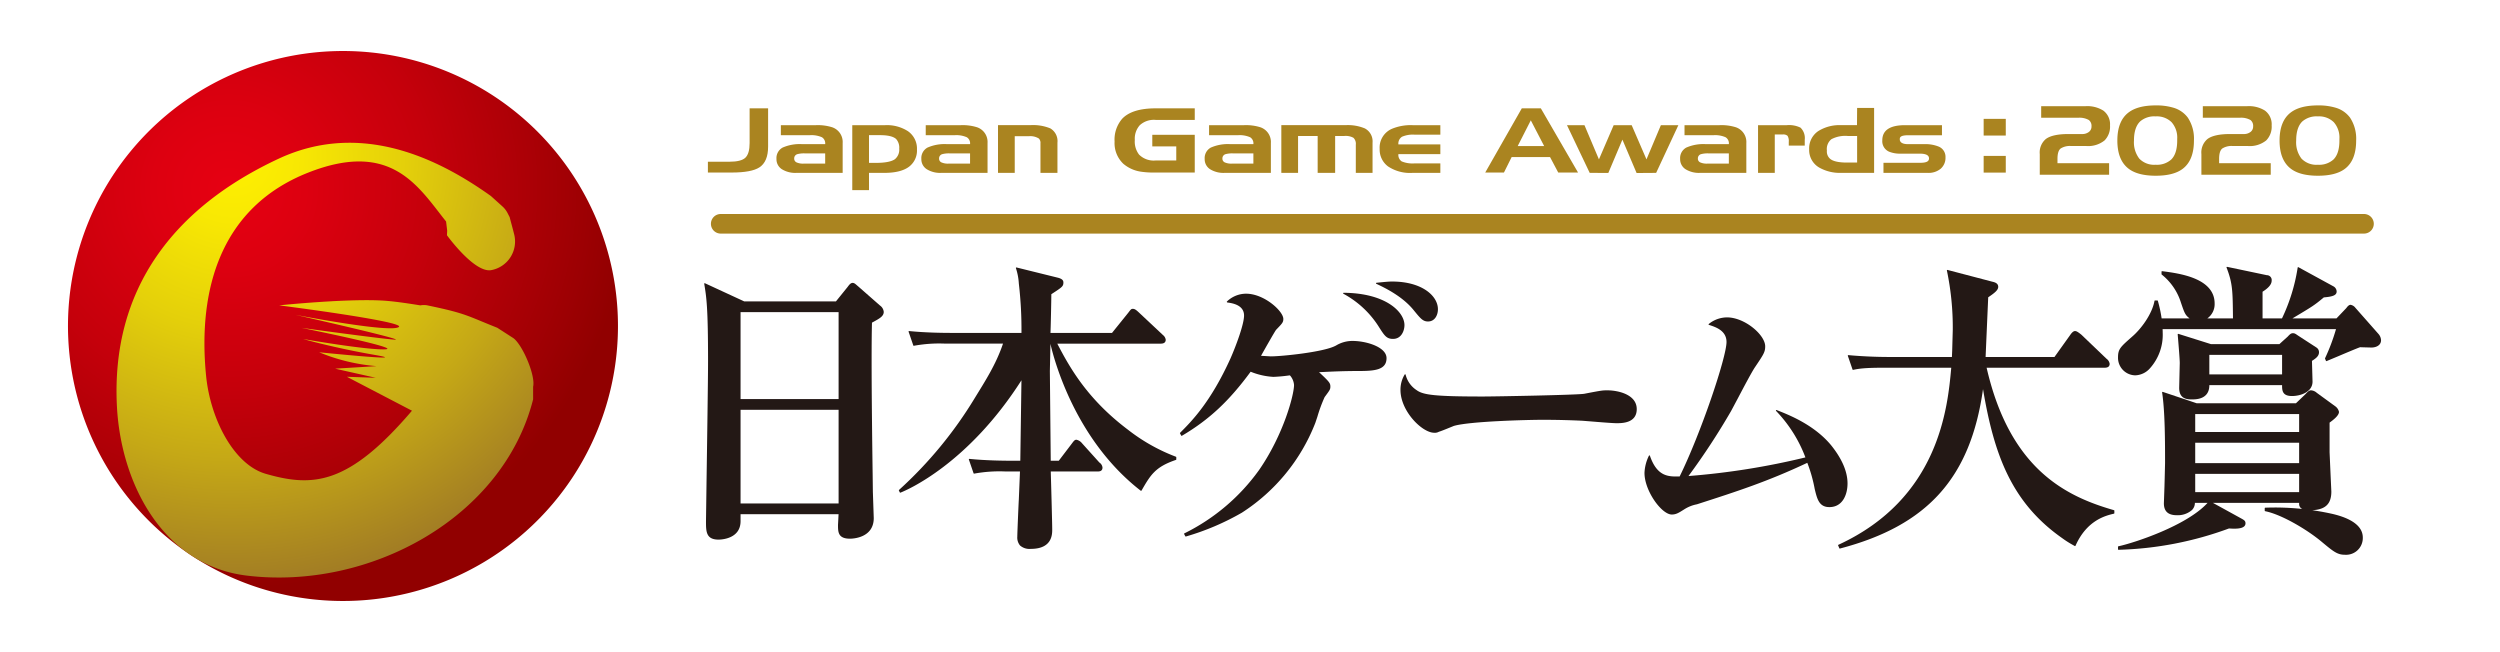
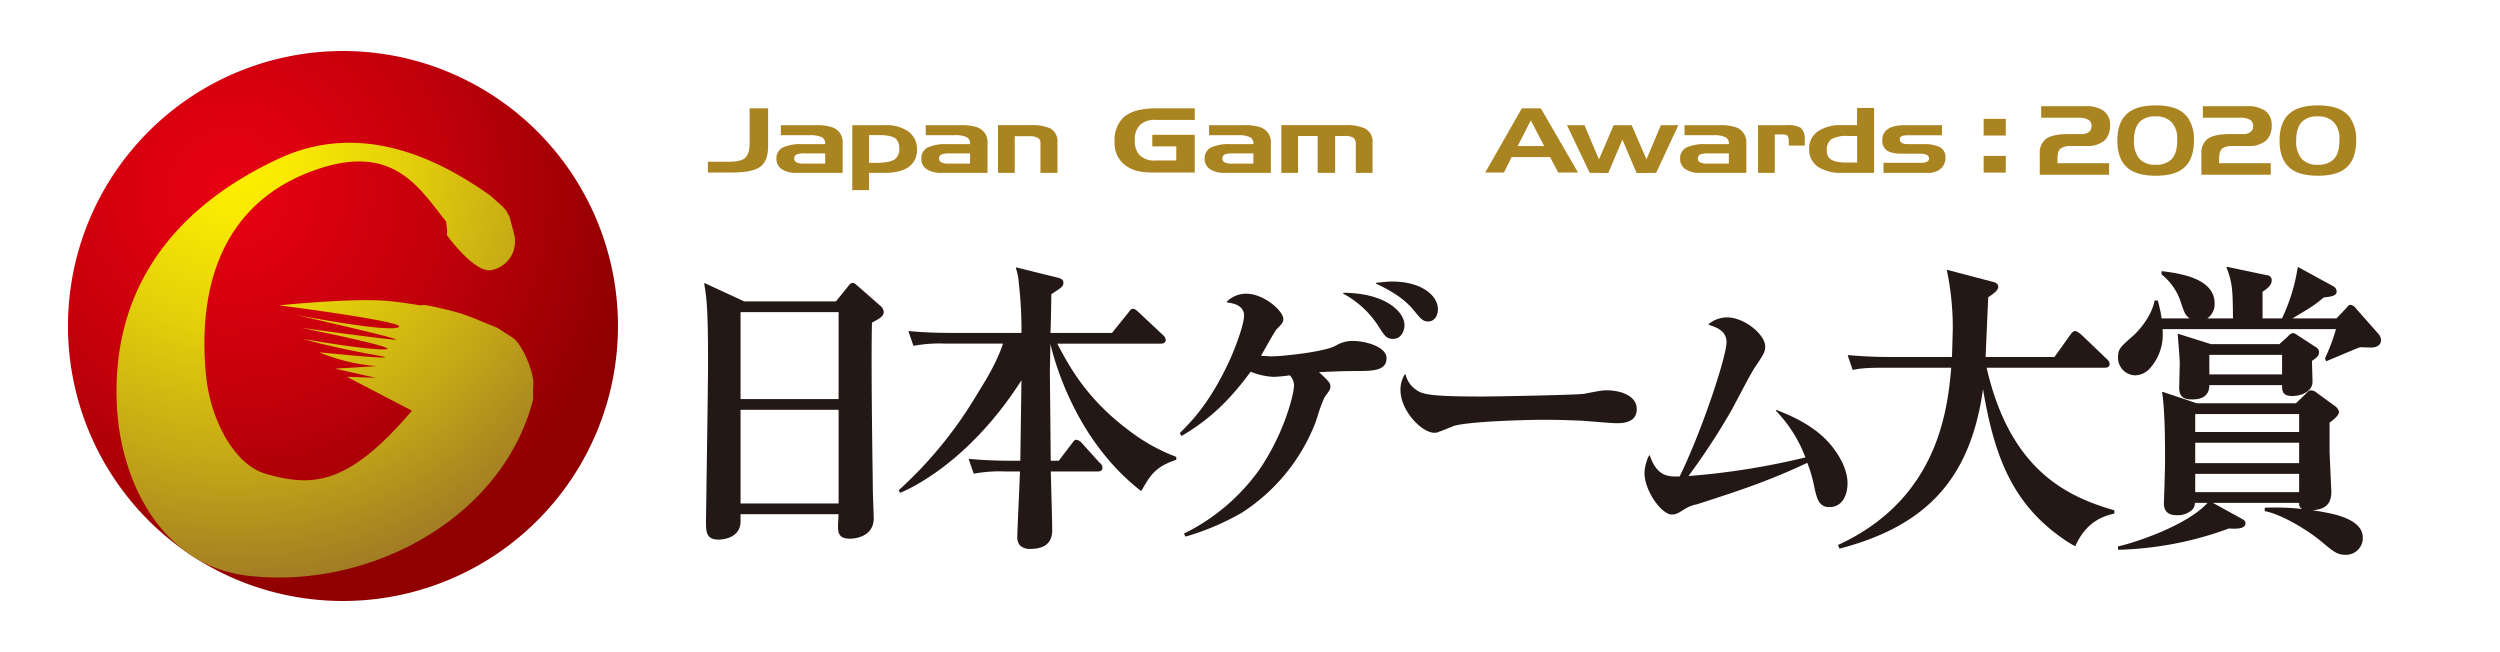
<svg xmlns="http://www.w3.org/2000/svg" viewBox="0 0 625.578 163.125">
  <defs>
    <style>.a{fill:#fff;}.b{fill:url(#a);}.c{fill:url(#b);}.d{fill:#231815;}.e{fill:#aa8420;}</style>
    <radialGradient id="a" cx="413.118" cy="149.637" r="69.304" gradientTransform="translate(-603.666 -192.172) scale(1.6)" gradientUnits="userSpaceOnUse">
      <stop offset="0" stop-color="#e60012" />
      <stop offset="0.172" stop-color="#dd0010" />
      <stop offset="0.453" stop-color="#c5000b" />
      <stop offset="0.806" stop-color="#9d0003" />
      <stop offset="0.904" stop-color="#910000" />
      <stop offset="1" stop-color="#910000" />
    </radialGradient>
    <radialGradient id="b" cx="412.789" cy="146.796" r="69.569" gradientTransform="translate(-660.44 -216.433) scale(1.741)" gradientUnits="userSpaceOnUse">
      <stop offset="0" stop-color="#fff100" />
      <stop offset="0.134" stop-color="#f8e803" />
      <stop offset="0.352" stop-color="#e4d00a" />
      <stop offset="0.627" stop-color="#c5a816" />
      <stop offset="0.904" stop-color="#9f7925" />
      <stop offset="1" stop-color="#9f7925" />
    </radialGradient>
  </defs>
  <title>JGA2020_logo_cs3</title>
  <rect class="a" width="625.578" height="163.125" />
  <path class="b" d="M154.635,81.559A68.811,68.811,0,1,1,85.821,12.764,68.814,68.814,0,0,1,154.635,81.559Z" />
  <path class="c" d="M128.482,84.624l-4.047-2.607c-7.748-3.075-7.748-3.583-17.616-5.628a4.811,4.811,0,0,0-1.627.025c-2.514-.402-5.646-.891-8.402-1.127-8.896-.746-26.932,1.121-26.932,1.121s31.499,4.029,29.969,5.393c-1.839,1.633-25.906-3.023-25.906-3.023s28.776,6.52,24.753,6.21c-4.033-.301-23.247-2.951-23.247-2.951s25.507,5.144,20.972,5.375c-4.528.223-20.542-2.582-20.542-2.582s7.688,2.213,17.946,3.986c10.256,1.793-13.945-.668-13.945-.668a47.4,47.4,0,0,0,14.369,3.471l-10.364.633,10.15,2.281-7.219-.254,16.293,8.492c-15.875,18.613-24.764,19.191-36.576,15.797-8.005-2.301-13.885-13.74-14.942-24.537C49.425,72.293,55.293,51.762,77.189,43.168c20.825-8.18,27.491,3.572,34.435,12.26l.277,2.307-.058,1.133s6.734,9.344,10.986,8.744a7.285,7.285,0,0,0,5.779-9.168c-.326-1.348-.737-2.769-1.074-4.107l-.572-1.107a5.838,5.838,0,0,0-1.238-1.58l-2.895-2.609c-11.877-8.457-31.75-19.299-53.121-9.32C43.473,51.959,27.816,72.293,29.249,101.518c.979,19.67,11.637,39.988,32.51,42.52,30.711,3.709,64.131-14.459,71.645-44.109V96.768C134.051,94.006,130.79,86.358,128.482,84.624Z" />
  <path class="d" d="M220.209,76.457l-5.366-4.709-.429-.367c-.406-.355-.674-.592-1.057-.592-.497,0-.858.478-1.177.902l-.175.229s-2.754,3.408-2.83,3.504H186.238c-.052-.024-9.832-4.545-9.832-4.545a.13.13,0,0,0-.135.014.135.135,0,0,0-.05.127c.554,3.352.955,5.773.955,19.448,0,4.238-.232,20.002-.384,30.441l-.131,9.508c0,2.576,0,4.611,3.147,4.611.562,0,5.502-.129,5.502-4.611v-1.748H209.836c-.013.231-.081,1.555-.081,1.555l-.06,1.121c0,1.773,0,3.451,3,3.451.609,0,5.945-.145,5.945-5.152l-.222-6.566-.052-4.258c-.088-6.391-.26-18.965-.26-28.705,0-3.703.025-6.992.089-9.381.078-.041.216-.117.216-.117,1.701-.926,2.729-1.484,2.729-2.588A2.181,2.181,0,0,0,220.209,76.457Zm-10.365,26.09v23.438H185.311V102.547ZM185.311,99.862V78.108h24.533V99.862Z" />
  <path class="d" d="M294.262,114.293a45.754,45.754,0,0,1-12.031-6.779c-10.085-7.609-14.477-15.383-17.668-21.525h25.9c.82,0,1.236-.33,1.236-.981a1.801,1.801,0,0,0-.692-1.17l-.082-.08c-.01-.01-5.969-5.598-5.969-5.598-.593-.545-.984-.881-1.482-.881-.392,0-.51.152-1.008.797l-.199.258s-3.79,4.702-4.006,4.971h-15.399c.072-1.577.212-8.088.215-9.688.077-.051.25-.162.25-.162,2.451-1.6,2.766-1.805,2.766-2.768,0-.424-.169-.898-1.423-1.209l-10.3-2.549a.133.133,0,0,0-.156.172,15.068,15.068,0,0,1,.729,3.834l.02.193a98.688,98.688,0,0,1,.64,12.176h-17.671c-1.768,0-6.323-.045-10.435-.463a.127.127,0,0,0-.118.051.13.13,0,0,0-.017.129l1.176,3.426a.13.13,0,0,0,.148.078,35.036,35.036,0,0,1,7.92-.537H250.984c-1.733,5.149-4.411,9.287-7.059,13.604a103.157,103.157,0,0,1-18.959,23.004.122.122,0,0,0-.042.096.126.126,0,0,0,.013.057l.221.463a.133.133,0,0,0,.168.064c1.697-.674,16.891-7.166,30.273-28.115-.012.816-.283,19.877-.287,20.129h-2.297c-1.768,0-6.324-.045-10.436-.463a.132.132,0,0,0-.117.053.128.128,0,0,0-.018.129l1.178,3.43a.131.131,0,0,0,.148.078,35.051,35.051,0,0,1,7.92-.537h3.541c-.01.262-.289,7.025-.289,7.025-.072,1.066-.368,8.283-.368,8.734-.008.172-.013.35-.013.527a3.107,3.107,0,0,0,.686,2.232,3.582,3.582,0,0,0,2.695.848c5.355,0,5.355-3.644,5.355-4.844,0-1.641-.281-11.809-.364-14.524h11.712c.369,0,1.233,0,1.233-.982a1.72,1.72,0,0,0-.779-1.26l-4.337-4.814a2.441,2.441,0,0,0-1.415-.887c-.427,0-.662.318-1.179,1.016-.029.039-3.016,3.959-3.229,4.238h-2.012c-.003-.258-.219-22.428-.219-22.428s.137-6.49.144-6.826c.973,4.309,6.321,24.137,22.6,36.76a.134.134,0,0,0,.105.025.132.132,0,0,0,.088-.064c2.273-3.93,3.414-5.904,8.609-7.674a.13.13,0,0,0,.089-.125v-.541A.132.132,0,0,0,294.262,114.293Z" />
  <path class="d" d="M338.434,85.313a7.962,7.962,0,0,0-4.137,1.158l-.187.092c-3.043,1.559-13.38,2.613-16.129,2.613,0,0-2.086-.121-2.432-.141.814-1.461,3.521-6.244,3.777-6.512l.337-.353c1.185-1.239,1.465-1.534,1.465-2.366,0-1.932-4.78-6.312-9.328-6.312a6.905,6.905,0,0,0-4.79,1.961c-.041.033-.021.092-.006.142a.188.188,0,0,0,.146.1c1.136.158,4.151.578,4.151,3.26,0,2.205-2.018,7.598-3.373,10.686-4.982,11.01-9.768,15.797-12.627,18.656a.132.132,0,0,0-.022.156l.294.541a.135.135,0,0,0,.08.064.131.131,0,0,0,.101-.016c6.794-4.008,11.781-8.658,17.197-16.027a17.656,17.656,0,0,0,5.69,1.291,38.596,38.596,0,0,0,3.866-.35s.176-.02.268-.029a4.019,4.019,0,0,1,1.033,2.41c0,2.453-2.598,12.373-8.732,21.252a50.409,50.409,0,0,1-18.713,15.877.129.129,0,0,0-.064.078.102.102,0,0,0-.006.039.129.129,0,0,0,.016.062l.294.541a.134.134,0,0,0,.155.062,63.347,63.347,0,0,0,14.008-5.963,47.032,47.032,0,0,0,18.373-22.477l.504-1.504a37.267,37.267,0,0,1,1.822-4.943c.011-.012.232-.312.232-.312,1.066-1.445,1.203-1.631,1.203-2.326,0-.883-.305-1.223-2.832-3.592.375-.018,1.076-.049,1.076-.049,2.051-.1,5.149-.246,8.834-.246,3.952,0,6.975-.236,6.975-3.223C346.953,86.846,341.916,85.313,338.434,85.313Zm-15.645,8.613.062-.006A.298.298,0,0,1,322.789,93.926Z" />
  <path class="d" d="M336.228,73.262a.132.132,0,0,0-.066.246,23.918,23.918,0,0,1,8.635,7.912l.138.217c1.502,2.368,2.009,3.167,3.651,3.167,2.094,0,2.853-2.064,2.853-3.454C351.439,78.037,346.721,73.338,336.228,73.262Z" />
  <path class="d" d="M344.395,71.008l.253.121c1.849.885,6.18,2.959,8.974,6.334l.173.211c1.646,2.018,2.262,2.772,3.533,2.772,1.708,0,2.485-1.59,2.485-3.067,0-3.359-4.017-6.93-11.461-6.93-.821,0-1.739.082-3.913.309a.132.132,0,0,0-.116.109A.131.131,0,0,0,344.395,71.008Z" />
  <path class="d" d="M402.223,97.674c-1.186,0-1.338,0-5.764.854-1.529.305-22.306.691-25.357.691-12.258,0-15.012-.418-16.624-1.596l-.003-.002a6.441,6.441,0,0,1-2.746-3.875.133.133,0,0,0-.24-.021,7.287,7.287,0,0,0-1.046,3.848c0,5.316,5.418,10.717,8.445,10.717a2.072,2.072,0,0,0,1.179-.256c.406-.098,1.949-.729,2.969-1.146l.756-.307c3.961-1.166,18.489-1.535,22.245-1.535,3.312,0,6.534.076,9.852.232l1.998.156c2.236.184,5.616.461,6.617.461,1.384,0,5.06,0,5.06-3.531C409.563,98.655,404.762,97.674,402.223,97.674Z" />
  <path class="d" d="M462.309,120.971c0-2.932-1.37-6.137-4.074-9.516-4.232-5.135-10.523-7.609-13.545-8.801l-.121-.047a.13.13,0,0,0-.156.049.127.127,0,0,0-.021.074.132.132,0,0,0,.033.088l.152.166a33.956,33.956,0,0,1,7.193,11.473,184.021,184.021,0,0,1-29.261,4.664,173.181,173.181,0,0,0,10.649-16.248l1.658-3.106c1.512-2.869,3.582-6.797,4.369-7.934,2.142-3.182,2.522-3.748,2.522-5.174,0-2.857-5.121-7.239-9.548-7.239a7.297,7.297,0,0,0-4.561,1.645.134.134,0,0,0-.058.109.053.053,0,0,0,.002.018.131.131,0,0,0,.09.107c1.645.525,4.396,1.405,4.396,4.278,0,3.801-6.393,22.801-11.725,33.641-2.772.074-5.627.102-7.444-5.176a.132.132,0,0,0-.12-.088.131.131,0,0,0-.125.082,10.632,10.632,0,0,0-1.113,4.305c0,4.494,4.295,10.408,6.828,10.408,1.072,0,1.73-.414,3.041-1.244l.266-.166a8.968,8.968,0,0,1,2.982-1.145c10.274-3.312,17.689-5.707,27.625-10.383a36.038,36.038,0,0,1,1.844,6.496l.018.084.035.148c.574,2.336,1.07,4.356,3.623,4.356C461.119,126.897,462.309,123.704,462.309,120.971Z" />
  <path class="d" d="M528.984,127.663c-11.754-3.383-25.988-10.004-31.871-35.648H526.668c.818,0,1.234-.33,1.234-.981a1.902,1.902,0,0,0-.786-1.262l-6.322-6.049c-.881-.693-1.215-.883-1.558-.883-.508,0-.965.639-1.209.982-.002.002-3.72,5.207-3.936,5.508H496.859c.012-.262.358-8.233.358-8.233s.289-6.578.295-6.707c1.691-1.135,2.505-1.824,2.505-2.621,0-.938-.975-1.164-1.5-1.285l-11.18-2.936a.133.133,0,0,0-.125.031.136.136,0,0,0-.039.096.124.124,0,0,0,.002.027,69.71,69.71,0,0,1,1.47,14.807l-.147,5.275s-.059,1.33-.068,1.545H472.958c-3.48,0-6.991-.154-10.437-.463a.131.131,0,0,0-.133.182l1.177,3.424a.13.13,0,0,0,.148.08c1.497-.315,2.94-.539,7.92-.539h16.631c-.897,10.062-3.073,32.728-28.237,44.309a.131.131,0,0,0-.076.119.126.126,0,0,0,.01.051l.295.695a.13.13,0,0,0,.154.076c21.948-5.762,32.685-17.723,35.803-39.887,2.753,16.393,7.117,28.4,19.857,37.318a25.498,25.498,0,0,0,2.785,1.76l.316.178a.125.125,0,0,0,.106.01.13.13,0,0,0,.078-.07c2.838-6.428,7.592-7.557,9.623-8.037a.132.132,0,0,0,.101-.129v-.617A.133.133,0,0,0,528.984,127.663Z" />
  <path class="d" d="M580.285,88.149a1.381,1.381,0,0,0-.648-1.193l-4.633-3.012c-.672-.469-.84-.562-1.25-.562-.497,0-.746.262-1.346.893,0,0-1.818,1.625-2.021,1.836H553.25c-.043-.014-8.146-2.566-8.146-2.566a.134.134,0,0,0-.124.021.131.131,0,0,0-.051.113l.101,1.24c.154,1.887.414,5.049.414,5.934l-.147,6.182c0,2.566,1.592,2.912,3.148,2.912,1.031,0,4.399.006,4.399-3.557v-.023h18.204v.256c0,1.363.295,2.475,2.486,2.475,2.063,0,5.134-.961,5.134-3.607,0,0-.141-5.053-.144-5.186C579.437,89.712,580.285,89.143,580.285,88.149Zm-27.441,5.533V88.796h18.204v4.887Z" />
  <path class="d" d="M595.145,83.541c-.029-.037-5.621-6.372-5.621-6.372-.004-.006-.103-.111-.103-.111a1.919,1.919,0,0,0-1.246-.785c-.422,0-.809.473-1.062.828.01-.012-2.244,2.356-2.451,2.572h-11.02c.19-.113.382-.229.382-.229,4.606-2.754,5.089-3.041,7.468-5.025,2.382-.197,3.21-.582,3.21-1.49a1.525,1.525,0,0,0-.798-1.273c-.006-.002-8.762-4.791-8.762-4.791a.129.129,0,0,0-.122-.002.131.131,0,0,0-.071.1,45.406,45.406,0,0,1-3.925,12.711h-4.862V72.998c1.528-.957,2.279-1.865,2.279-2.773a1.21,1.21,0,0,0-1.214-1.365l-9.925-2.086a.136.136,0,0,0-.127.045.121.121,0,0,0-.031.084.151.151,0,0,0,.009.049c1.517,3.941,1.536,5.771,1.606,12.584l.002.139h-6.422a4.362,4.362,0,0,0,1.83-3.732c0-6.387-8.873-7.535-13.137-8.088a.133.133,0,0,0-.103.033.125.125,0,0,0-.045.098v.617a.131.131,0,0,0,.053.105,14.448,14.448,0,0,1,4.81,7.047l.083.24c.812,2.365.989,2.85,2.076,3.68h-7a34.159,34.159,0,0,0-.941-4.385.131.131,0,0,0-.126-.098h-.589a.133.133,0,0,0-.13.109c-.586,3.234-3.271,6.957-5.62,8.961l-.182.162c-2.685,2.373-3.322,2.938-3.322,4.961a4.386,4.386,0,0,0,4.324,4.535,5.115,5.115,0,0,0,3.693-1.793,12.547,12.547,0,0,0,3.162-8.889c0-.293-.011-.586-.025-.881H584.543a49.264,49.264,0,0,1-2.737,7.273.13.13,0,0,0-.017.062.146.146,0,0,0,.01.051l.222.539a.128.128,0,0,0,.07.072.116.116,0,0,0,.099,0l2.822-1.18c2.109-.893,4.734-2.004,5.561-2.293,0,.008,1.291.043,1.291.043l1.535.041c1.2,0,2.412-.566,2.412-1.83A2.535,2.535,0,0,0,595.145,83.541Z" />
  <path class="d" d="M583.272,128.512c-1.62-.354-3.184-.627-4.679-.842,3.342-.17,4.782-1.596,4.782-4.67l-.179-3.898-.262-5.924v-7.424l.018-.014c.816-.6,2.336-1.717,2.336-2.68a2.366,2.366,0,0,0-.859-1.342l-4.564-3.324-.12-.084a2.368,2.368,0,0,0-1.429-.637c-.243,0-.576,0-1.351.894,0,0-2.251,2.156-2.454,2.35h-24.817c0-.006-8.492-2.852-8.492-2.852a.136.136,0,0,0-.127.025.131.131,0,0,0-.045.121c.735,4.856.735,12.568.735,17.672l-.089,3.662-.06,2.217-.146,4.172c0,2.012,1.054,2.988,3.222,2.988a5.383,5.383,0,0,0,3.812-1.303,2.534,2.534,0,0,0,.729-1.787h3.168c-5.158,5.682-18.29,10.006-22.305,10.865a.132.132,0,0,0-.103.129v.617a.133.133,0,0,0,.04.096.129.129,0,0,0,.097.037,86.409,86.409,0,0,0,27.629-5.338c1.125.072,3.061.18,3.814-.533a.997.997,0,0,0,.319-.75c0-.594-.324-.789-.815-1.082-.053-.031-5.708-3.143-7.34-4.041h21.577v.256a1.338,1.338,0,0,0,.792,1.272,63.99,63.99,0,0,0-9.274-.32.128.128,0,0,0-.126.129v.619a.133.133,0,0,0,.105.129c4.14.824,10.64,4.678,14.287,7.773,2.739,2.273,3.765,3.123,5.603,3.123a4.192,4.192,0,0,0,4.545-4.305C591.248,130.983,586.911,129.301,583.272,128.512Zm-7.957-9.941v4.58h-26.005v-4.58Zm0-7.781v5.094h-26.005v-5.094Zm-26.005-2.686v-4.5h26.005v4.5Z" />
-   <path class="e" d="M591.546,53.55H180.348a2.451,2.451,0,0,0,0,4.902H591.546a2.451,2.451,0,0,0,0-4.902Z" />
  <path class="e" d="M285.454,42.953a20.615,20.615,0,0,0,3.401.221h10.11V33.736h-10.625V36.628h6v3.529H289.169a5.163,5.163,0,0,1-4.138-1.474,5.321,5.321,0,0,1-1.065-3.65,5.06,5.06,0,0,1,1.242-3.698,5.217,5.217,0,0,1,3.978-1.332h9.78V27.111h-9.795q-5.859,0-8.347,2.583a7.98,7.98,0,0,0-1.921,5.731,7.124,7.124,0,0,0,2.173,5.543A8.724,8.724,0,0,0,285.454,42.953Z" />
  <path class="e" d="M302.771,42.324a6.34,6.34,0,0,0,3.705.934h11.536V35.786a3.887,3.887,0,0,0-2.641-3.947,12.09,12.09,0,0,0-4.029-.518H302.546v2.517h7.169a6.442,6.442,0,0,1,3.118.512,1.784,1.784,0,0,1,.803,1.722h-5.723a10.652,10.652,0,0,0-4.921.855,2.998,2.998,0,0,0-1.543,2.853A2.957,2.957,0,0,0,302.771,42.324Zm3.917-3.751a6.321,6.321,0,0,1,1.857-.19h5.091v2.562h-5.412a3.982,3.982,0,0,1-1.73-.301,1.005,1.005,0,0,1-.608-.965A1.09,1.09,0,0,1,306.688,38.573Z" />
-   <path class="e" d="M347.33,41.642a9.891,9.891,0,0,0,6.127,1.617H360.42v-2.375h-6.427a7.062,7.062,0,0,1-3.248-.498,1.944,1.944,0,0,1-.823-1.815H360.42V36.134h-10.498a2.014,2.014,0,0,1,.91-1.92,6.877,6.877,0,0,1,3.155-.518H360.42v-2.375h-6.963a12.248,12.248,0,0,0-5.224.939,5.126,5.126,0,0,0-2.999,5.014A5.227,5.227,0,0,0,347.33,41.642Z" />
  <path class="e" d="M324.816,34.025h4.904v9.233h4.375V34.025h2.306a3.994,3.994,0,0,1,2.269.454,2.06,2.06,0,0,1,.596,1.72v7.059h4.188V35.688a3.658,3.658,0,0,0-1.934-3.559,11.036,11.036,0,0,0-4.83-.809h-16.062V43.259h4.188Z" />
  <path class="e" d="M190.024,41.883q2.178-1.418,2.179-5.197V27.111h-4.625v8.69q0,2.619-1.044,3.644-1.044,1.025-4.018,1.024h-5.377v2.704h5.936Q188.033,43.174,190.024,41.883Z" />
  <path class="e" d="M195.619,42.324a6.34,6.34,0,0,0,3.705.934h11.536V35.786a3.887,3.887,0,0,0-2.642-3.947,12.084,12.084,0,0,0-4.028-.518H195.394v2.517H202.563a6.436,6.436,0,0,1,3.118.512,1.785,1.785,0,0,1,.804,1.722h-5.724a10.651,10.651,0,0,0-4.921.855,2.998,2.998,0,0,0-1.543,2.853A2.957,2.957,0,0,0,195.619,42.324Zm3.917-3.751a6.32,6.32,0,0,1,1.857-.19h5.092v2.562h-5.412a3.982,3.982,0,0,1-1.73-.301,1.005,1.005,0,0,1-.608-.965A1.09,1.09,0,0,1,199.536,38.573Z" />
  <path class="e" d="M231.873,42.324a6.34,6.34,0,0,0,3.705.934h11.536V35.786a3.887,3.887,0,0,0-2.642-3.947,12.083,12.083,0,0,0-4.028-.518H231.648v2.517h7.169a6.436,6.436,0,0,1,3.118.512,1.785,1.785,0,0,1,.804,1.722h-5.724a10.652,10.652,0,0,0-4.921.855,2.998,2.998,0,0,0-1.543,2.853A2.957,2.957,0,0,0,231.873,42.324Zm3.917-3.751a6.32,6.32,0,0,1,1.857-.19h5.092v2.562h-5.412a3.982,3.982,0,0,1-1.73-.301,1.005,1.005,0,0,1-.608-.965A1.09,1.09,0,0,1,235.79,38.573Z" />
  <path class="e" d="M253.919,34.088h3.494a4.074,4.074,0,0,1,2.555.582,1.567,1.567,0,0,1,.389,1.196v7.393h4.25V35.688a3.693,3.693,0,0,0-1.775-3.559,11.292,11.292,0,0,0-5.033-.809H249.732V43.259h4.188Z" />
  <path class="e" d="M217.452,43.259h3.818q4.074,0,6.128-1.488a5.052,5.052,0,0,0,2.054-4.367,5.294,5.294,0,0,0-2.285-4.594,9.692,9.692,0,0,0-5.664-1.488h-8.238v16.25h4.188Zm0-9.438h2.768q2.96,0,4.022.968a3.243,3.243,0,0,1,.772,2.42,3.075,3.075,0,0,1-1.062,2.614q-1.289.936-4.859.935h-1.642Z" />
  <path class="e" d="M378.265,39.299h9.6l2.055,3.875h4.957L385.567,27.111h-4.766L371.649,43.174h4.687Zm4.791-9.188,3.342,6.438H379.776Z" />
  <path class="e" d="M421.746,42.324a6.34,6.34,0,0,0,3.705.934h11.536V35.786a3.887,3.887,0,0,0-2.642-3.947,12.084,12.084,0,0,0-4.028-.518h-8.796v2.517h7.169a6.436,6.436,0,0,1,3.118.512,1.784,1.784,0,0,1,.804,1.722h-5.724a10.652,10.652,0,0,0-4.921.855,2.998,2.998,0,0,0-1.543,2.853A2.957,2.957,0,0,0,421.746,42.324Zm3.917-3.751a6.321,6.321,0,0,1,1.857-.19h5.092v2.562h-5.412a3.982,3.982,0,0,1-1.73-.301,1.005,1.005,0,0,1-.608-.965A1.09,1.09,0,0,1,425.663,38.573Z" />
  <path class="e" d="M455.482,42.066a10.464,10.464,0,0,0,5.191,1.193H468.96v-16.25h-4.25l-.032,4.312h-3.936a9.979,9.979,0,0,0-5.71,1.452,5.198,5.198,0,0,0-2.322,4.581A5.057,5.057,0,0,0,455.482,42.066Zm2.784-7.229a7.428,7.428,0,0,1,4.106-.811H464.71v6.654h-2.531q-3.053,0-4.188-.907a2.415,2.415,0,0,1-.844-2.096A3.168,3.168,0,0,1,458.267,34.836Z" />
  <path class="e" d="M444.104,33.65h1.99a1.619,1.619,0,0,1,1.203.336,2.457,2.457,0,0,1,.307,1.509v.939h4V34.963a3.634,3.634,0,0,0-1.062-3.021,6.52,6.52,0,0,0-3.414-.621h-7.211V43.259h4.188Z" />
  <path class="e" d="M472.719,37.958a7.246,7.246,0,0,0,2.963.488h4.668q2.35,0,2.35,1.187c0,.834-.783,1.109-2.35,1.109h-9.047v2.517h11.068a4.724,4.724,0,0,0,3.275-1.059,3.612,3.612,0,0,0,1.178-2.824,2.767,2.767,0,0,0-1.703-2.695,8.878,8.878,0,0,0-3.693-.609h-3.953q-1.96,0-2.088-1.103v-.201c0-.713.76-.929,2.277-.929h8.277V31.321h-9.223q-5.707,0-5.707,3.807A2.84,2.84,0,0,0,472.719,37.958Z" />
  <polygon class="e" points="402.454 43.273 405.979 34.941 409.528 43.293 414.419 43.259 419.981 31.321 415.606 31.321 412.001 39.884 408.294 31.321 403.794 31.321 400.104 39.884 396.481 31.321 392.106 31.321 397.794 43.259 402.454 43.273" />
  <path class="e" d="M527.765,40.831h-12.92V39.769q0-2.023.825-2.629a4.303,4.303,0,0,1,2.534-.605h3.794a6.555,6.555,0,0,0,4.634-1.399,4.902,4.902,0,0,0,1.361-3.755,4.252,4.252,0,0,0-1.68-3.706,7.526,7.526,0,0,0-4.432-1.105H510.767v2.897H520a4.78,4.78,0,0,1,2.693.565,1.85,1.85,0,0,1,.666,1.595,1.676,1.676,0,0,1-.666,1.399,2.665,2.665,0,0,1-1.68.516h-3.418q-4.025,0-5.677,1.255a4.406,4.406,0,0,0-1.506,3.764v5.167h17.352Z" />
  <path class="e" d="M532.795,42.328q2.301,1.645,6.629,1.645,4.326,0,6.601-1.62,2.968-2.109,2.968-7.19a9.58,9.58,0,0,0-1.525-5.719,6.873,6.873,0,0,0-3.661-2.504,14.815,14.815,0,0,0-4.382-.564q-4.494,0-6.823,1.792-2.773,2.134-2.773,6.995Q529.828,40.192,532.795,42.328Zm2.773-11.978a5.434,5.434,0,0,1,3.856-1.226,5.259,5.259,0,0,1,3.979,1.46,5.81,5.81,0,0,1,1.4,4.185v.394q0,3.288-1.497,4.761a5.333,5.333,0,0,1-3.883,1.301,5.15,5.15,0,0,1-4.106-1.533,6.696,6.696,0,0,1-1.331-4.504Q533.988,31.823,535.569,30.35Z" />
  <path class="e" d="M568.212,40.831h-12.92V39.769q0-2.023.825-2.629a4.304,4.304,0,0,1,2.534-.605h3.794a6.555,6.555,0,0,0,4.634-1.399,4.902,4.902,0,0,0,1.361-3.755,4.252,4.252,0,0,0-1.68-3.706,7.526,7.526,0,0,0-4.432-1.105h-11.114v2.897h9.233a4.78,4.78,0,0,1,2.693.565,1.85,1.85,0,0,1,.666,1.595,1.677,1.677,0,0,1-.666,1.399,2.665,2.665,0,0,1-1.68.516h-3.418q-4.025,0-5.677,1.255a4.406,4.406,0,0,0-1.506,3.764v5.167h17.352Z" />
  <path class="e" d="M573.385,42.328q2.301,1.645,6.629,1.645,4.326,0,6.601-1.62,2.968-2.109,2.968-7.19a9.58,9.58,0,0,0-1.525-5.719,6.873,6.873,0,0,0-3.661-2.504,14.814,14.814,0,0,0-4.382-.564q-4.494,0-6.823,1.792-2.773,2.134-2.773,6.995Q570.417,40.192,573.385,42.328Zm2.773-11.978a5.434,5.434,0,0,1,3.856-1.226,5.259,5.259,0,0,1,3.979,1.46,5.81,5.81,0,0,1,1.4,4.185v.394q0,3.288-1.497,4.761a5.333,5.333,0,0,1-3.883,1.301,5.15,5.15,0,0,1-4.106-1.533,6.696,6.696,0,0,1-1.331-4.504Q574.577,31.823,576.158,30.35Z" />
  <polygon class="e" points="500.773 33.918 501.907 33.918 501.907 29.742 500.773 29.742 497.505 29.742 496.372 29.742 496.372 33.918 497.505 33.918 500.773 33.918" />
  <polygon class="e" points="500.773 43.189 501.907 43.189 501.907 39.013 500.773 39.013 497.505 39.013 496.372 39.013 496.372 43.189 497.505 43.189 500.773 43.189" />
</svg>